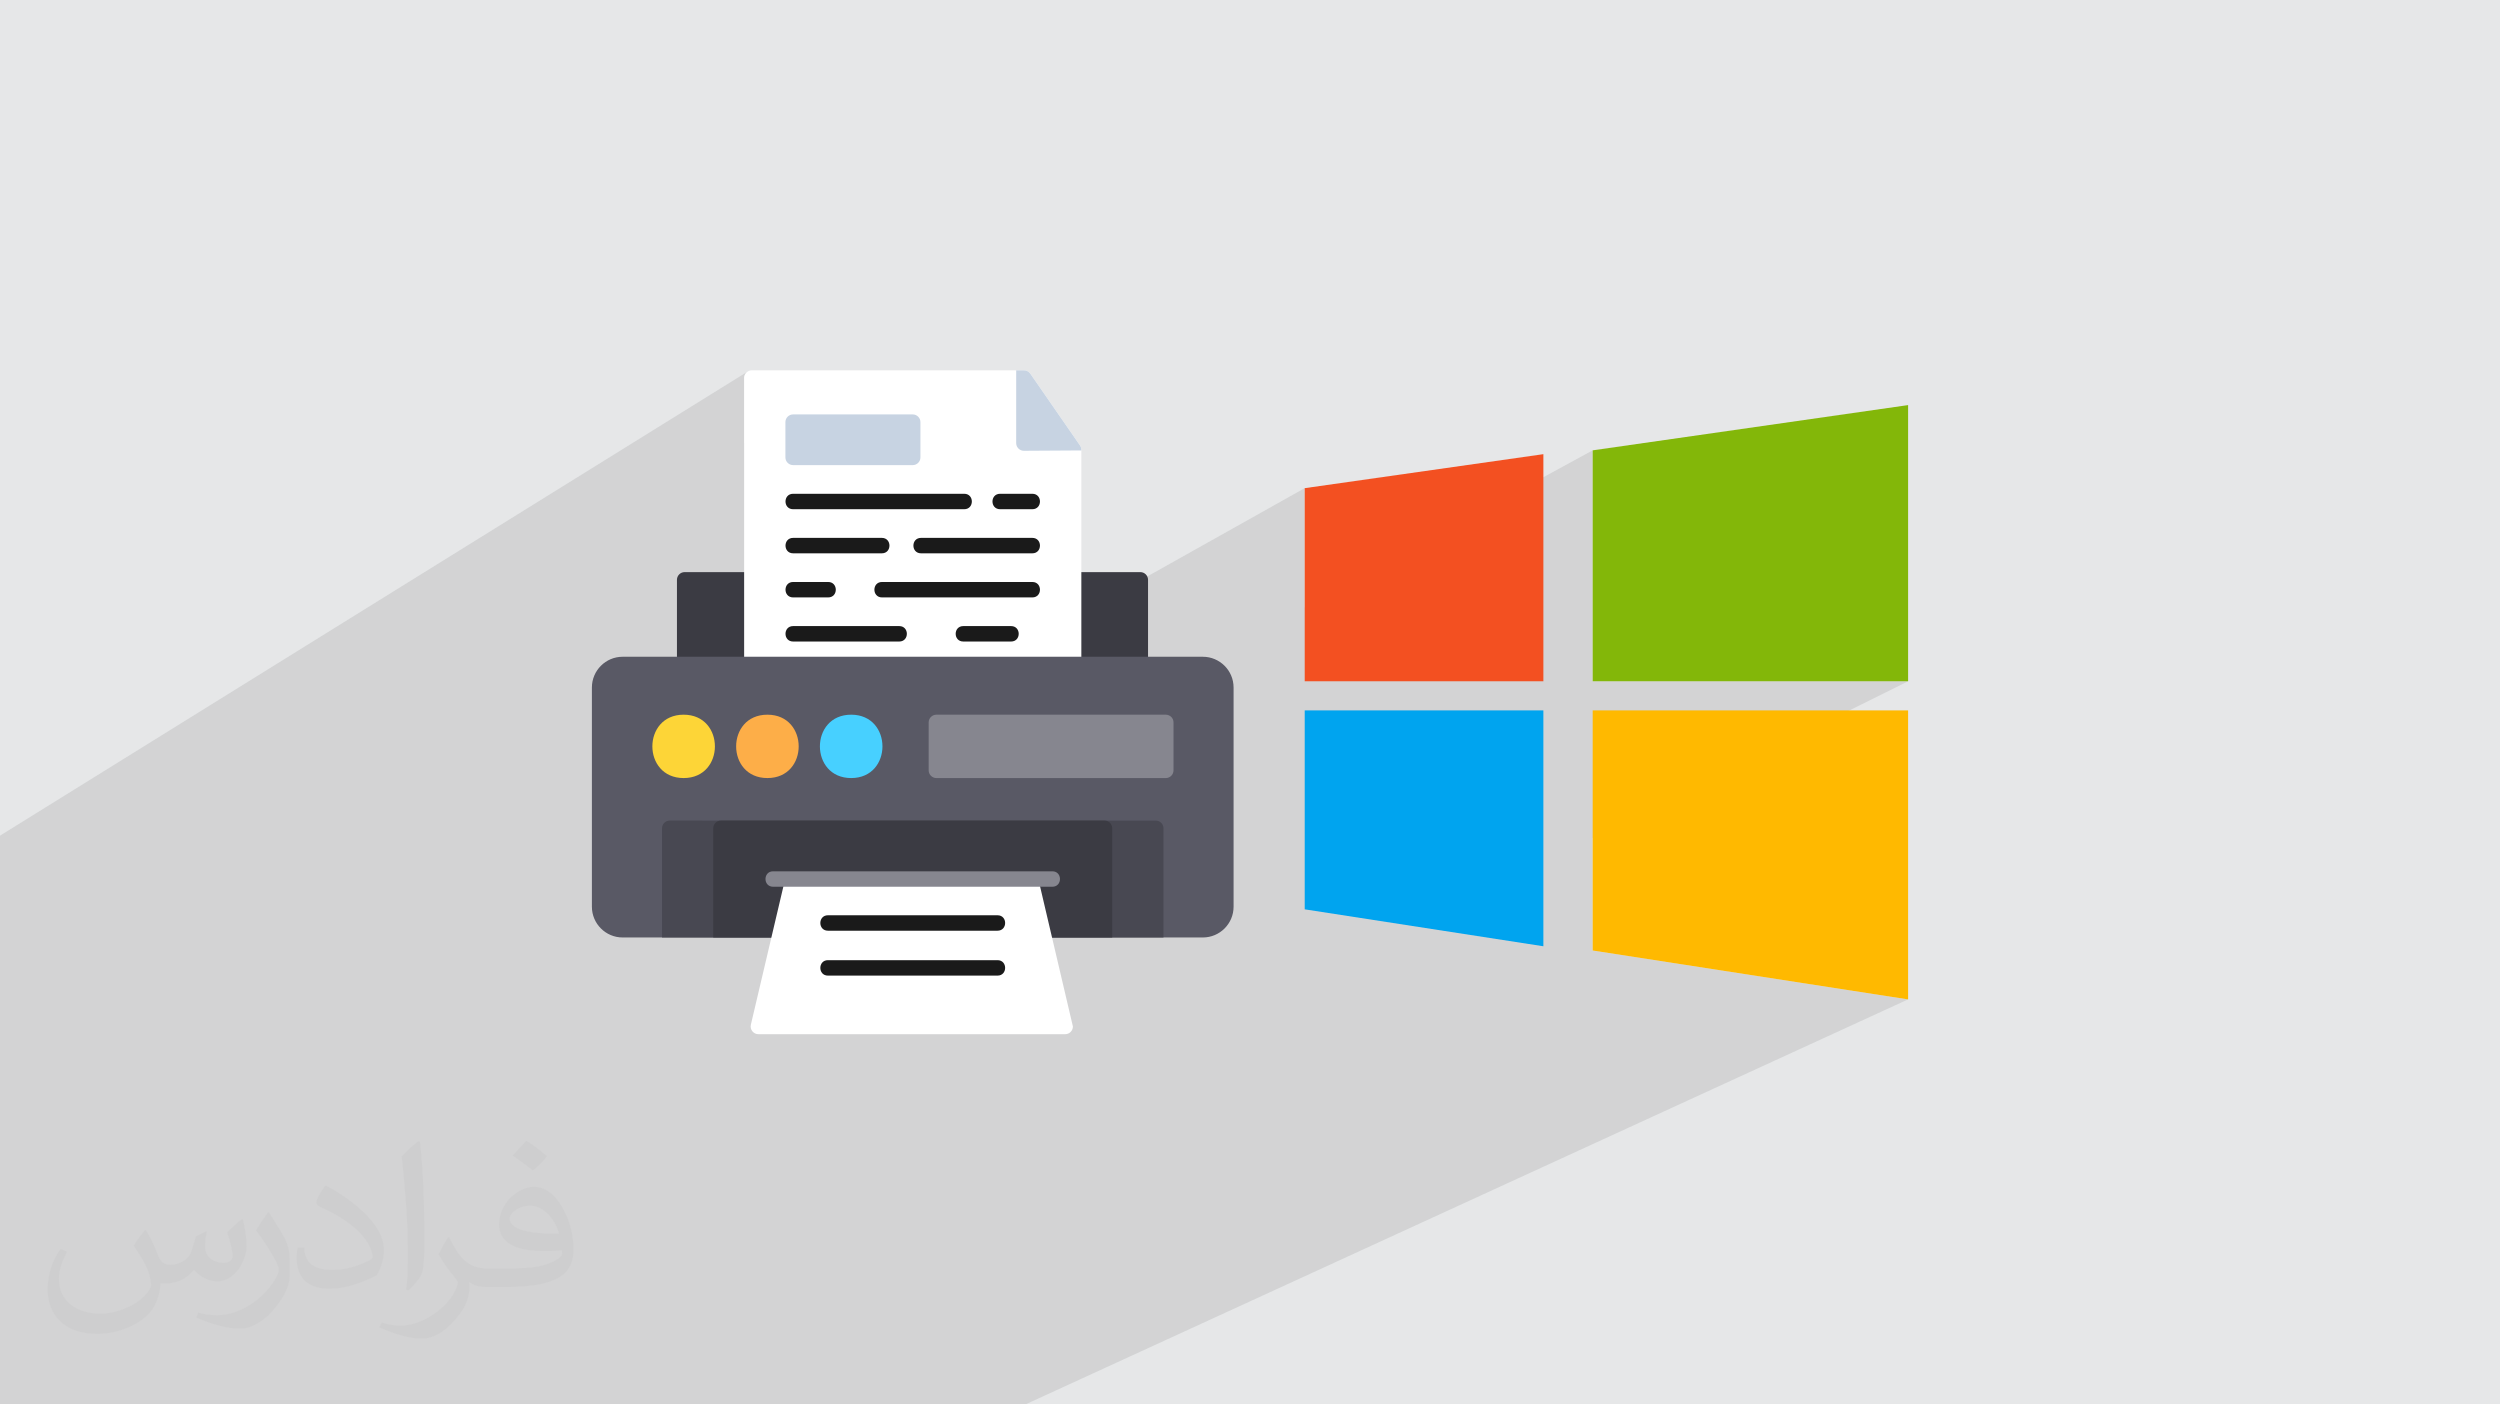
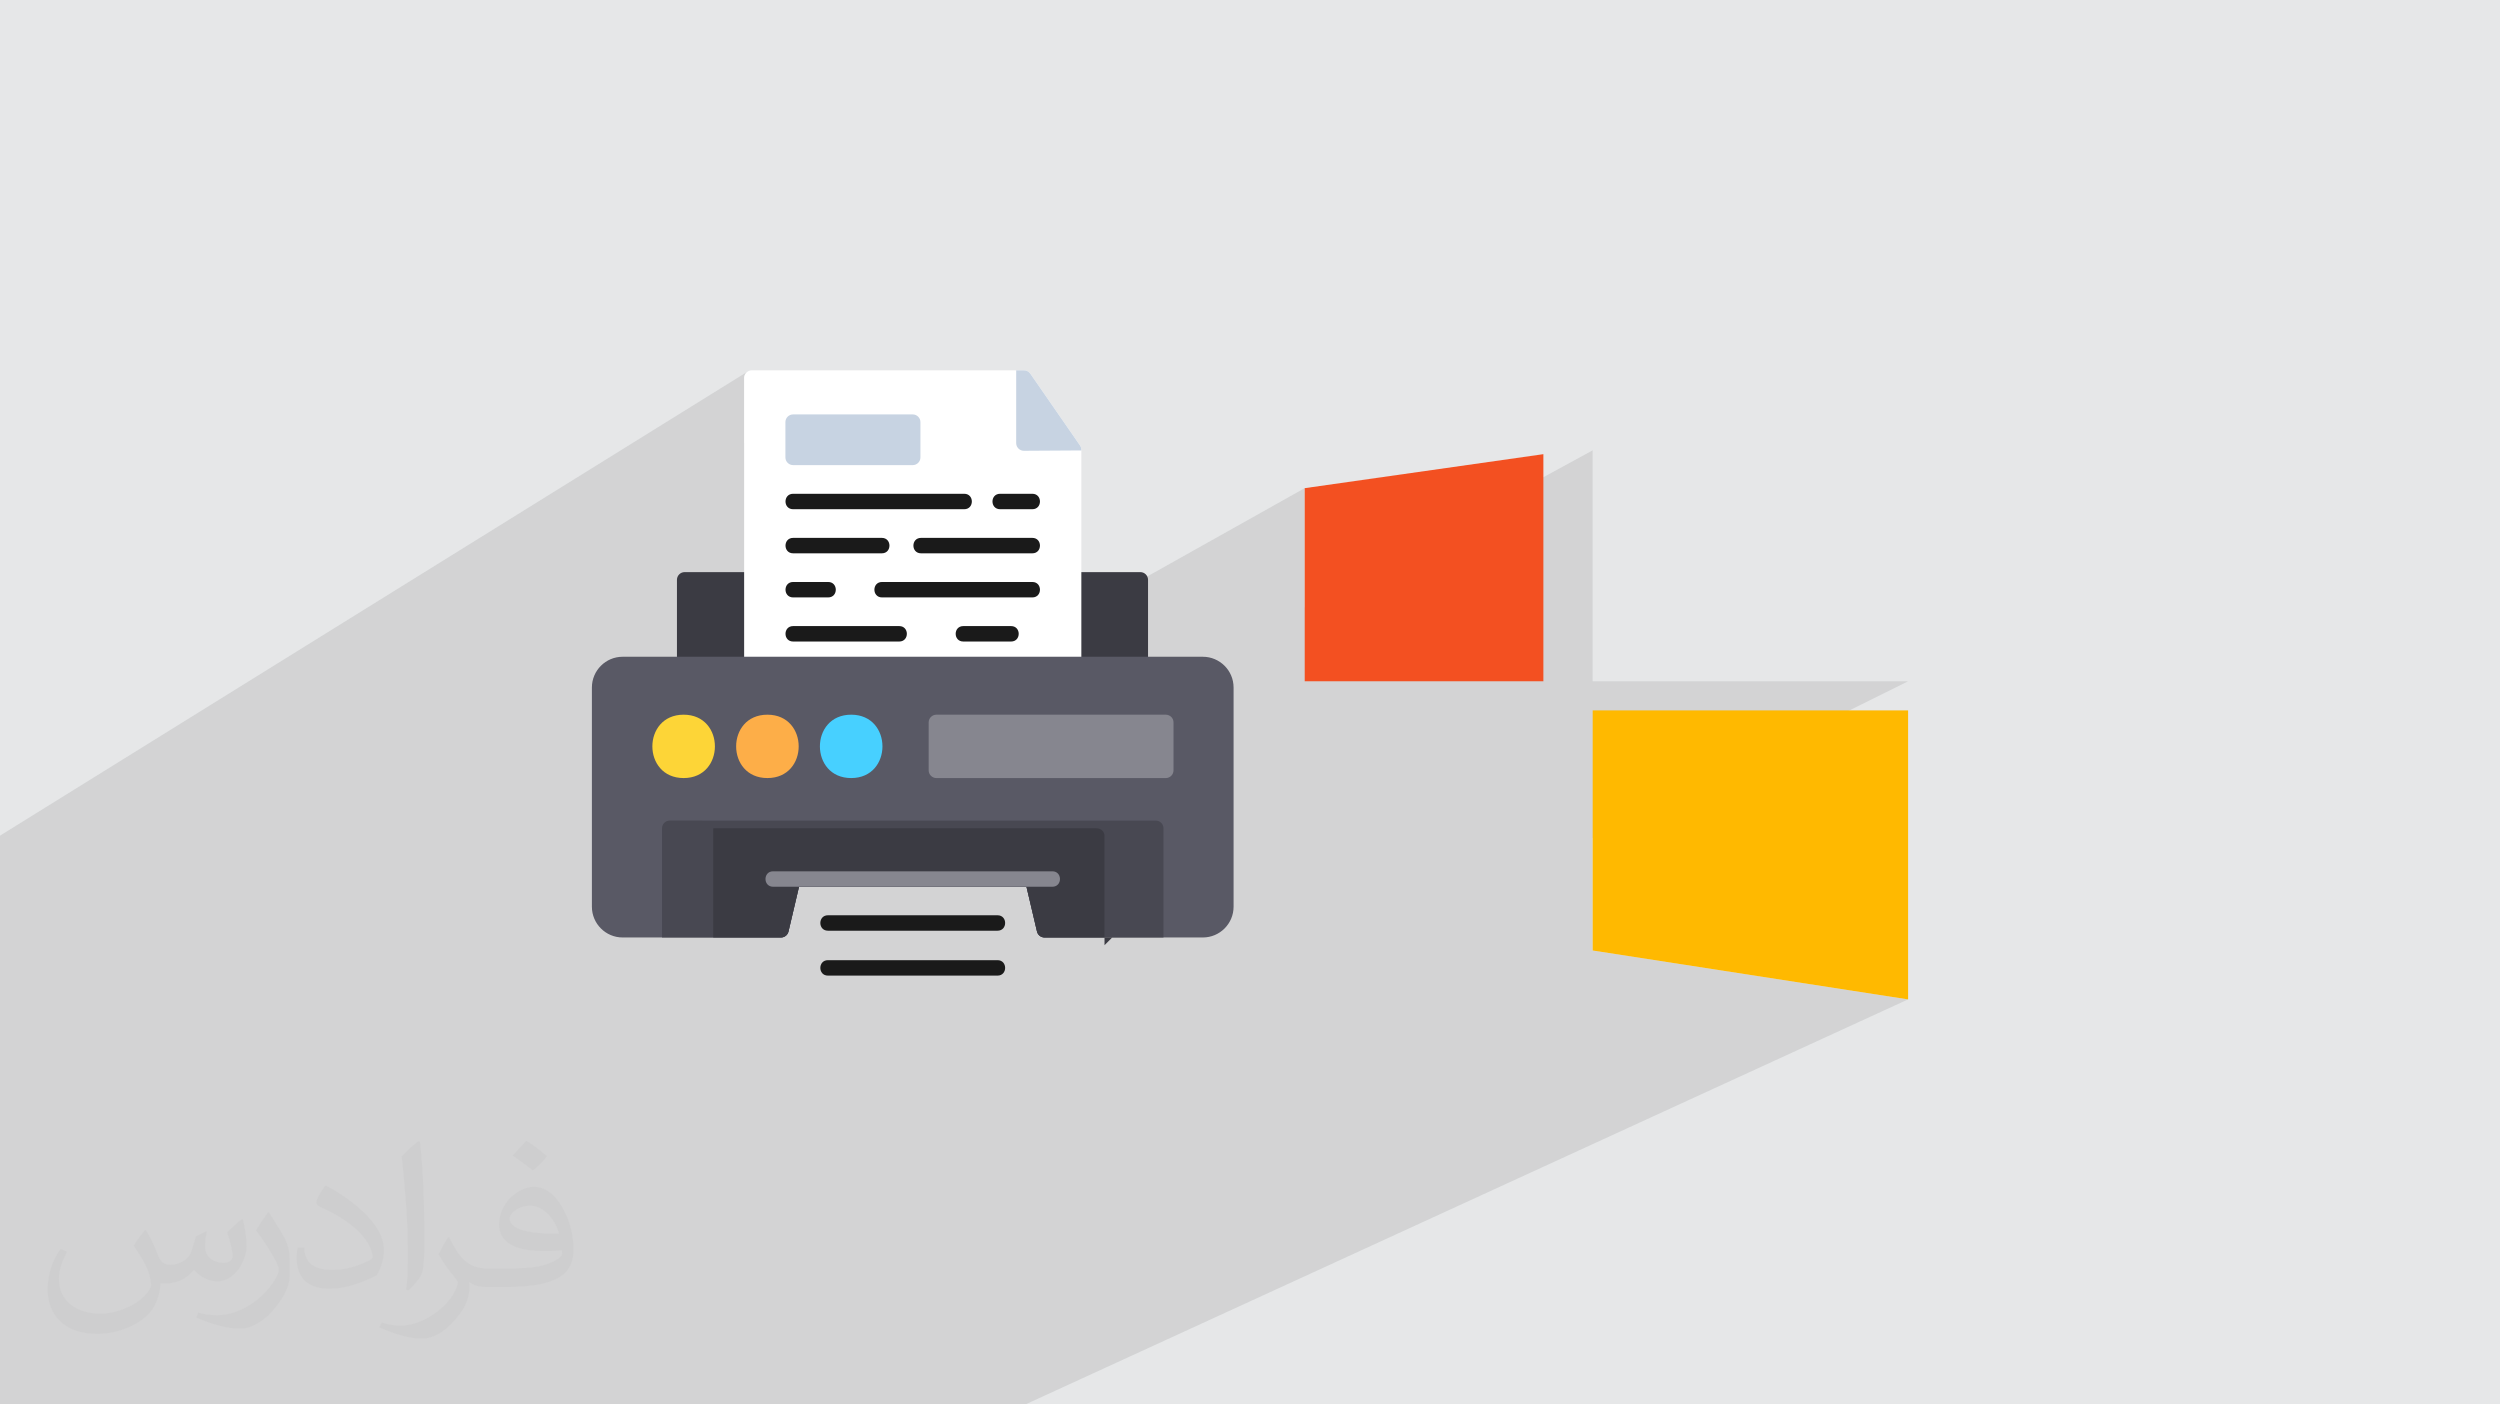
<svg xmlns="http://www.w3.org/2000/svg" xml:space="preserve" width="94.192mm" height="52.917mm" version="1.0" style="shape-rendering:geometricPrecision; text-rendering:geometricPrecision; image-rendering:optimizeQuality; fill-rule:evenodd; clip-rule:evenodd" viewBox="0 0 9404.92 5283.66">
  <defs>
    <style type="text/css">
   
    .fil12 {fill:#1A1A1A}
    .fil3 {fill:#3B3B43}
    .fil10 {fill:#47D0FF}
    .fil7 {fill:#484852}
    .fil6 {fill:#595965}
    .fil11 {fill:#86868F}
    .fil5 {fill:#C7D3E2}
    .fil9 {fill:#FDAE48}
    .fil8 {fill:#FDD537}
    .fil4 {fill:white}
    .fil14 {fill:#00A4EF;fill-rule:nonzero}
    .fil16 {fill:#83B709;fill-rule:nonzero}
    .fil15 {fill:#F35021;fill-rule:nonzero}
    .fil13 {fill:#FFB900;fill-rule:nonzero}
    .fil2 {fill:#373435;fill-opacity:0.031}
    .fil1 {fill:#2B2A29;fill-opacity:0.102}
    .fil0 {fill:#E6E7E8}
   
  </style>
  </defs>
  <g id="Layer_x0020_1">
    <polygon class="fil0" points="-0,0 9404.92,0 9404.92,5283.66 -0,5283.66 " />
    <path class="fil1" d="M9404.92 3525.2l0 1758.46 0 -1758.46zm-9404.92 -367.02l0 -14.46 2812.23 -1745.68 -4.3 3.54 -3.54 4.3 -2.68 4.93 -1.7 5.45 -0.59 5.85 0 244.55 168.07 -102.7 4.93 -2.68 5.45 -1.7 5.85 -0.59 449.85 0.01 5.85 0.59 5.45 1.7 4.93 2.68 4.3 3.54 3.54 4.3 2.68 4.93 1.7 5.45 0.59 5.85 0 20.65 360.28 -215.63 -0.07 273.73 0.59 5.83 1.69 5.45 2.68 4.93 3.54 4.29 4.3 3.55 4.94 2.69 5.45 1.71 5.87 0.59 216.08 -1.36 -279.88 163.06 95.53 0 12.54 2.5 8.97 6.58 5.38 9.31 1.79 10.66 -1.79 10.66 -5.38 9.31 -8.96 6.58 -190.74 110.32 178.19 0 12.54 2.5 8.97 6.58 5.38 9.31 1.79 10.66 -1.79 10.66 -5.38 9.31 -8.96 6.58 -192.68 110.3 180.13 0 12.54 2.5 8.97 6.58 5.38 9.31 1.79 10.66 -0.26 1.53 110.61 -62.74 -4.29 3.54 -3.55 4.3 -2.68 4.93 -1.7 5.44 -0.59 5.85 0 159.08 898.45 -503.94 0 448.63 1083.33 -590.92 0 868.79 1186.61 -0.01 -1186.61 589.84 0 423.02 1186.61 183.95 -3066.75 1407.27 27.97 116.65 -27.97 -116.65 -254.23 116.65 -303.77 0 -1097.54 0 -192.69 0 -558.52 0 -445.08 0 -6.13 0 -23.91 0 -128.95 0 -24.32 0 -130.26 0 -44.51 0 -125.1 0 -51.04 0 -78.24 0 -6.86 0 -68.02 0 -19.91 0 -0.01 0 -11.22 0 -51.38 0 -0.01 0 -128.79 0 -94.8 0 -6.47 0 -2.47 0 -20.98 0 -24.07 0 -24.37 0 -12.96 0 -10.89 0 -38.18 0 -124.65 0 -1.15 0 0 -12.42 0 -3.7 0 -0.01 0 -14.62 0 -59.64 0 -71.66 0 -3.78 0 -3.13 0 -0.01 0 -3.52 0 -6.35 0 -4.33 0 -37.84 0 -75.12 0 -13.51 0 -11.68 0 -30.06 0 -9.79 0 -36.32 0 -3.36 0 -8.05 0 -3.91 0 -52.47 0 -50.08 0 -3.45 0 -0.01 0 -38.7 0 -2.48 0 -68.7 0 -0.9 0 -2.68 0 -33.54 0 -15.21 0 -13.16 0 -21.86 0 -11.02 0 -48.01 0 -3.81 0 -2.3 0 -5.52 0 -16.64 0 -27.27 0 -0.61 0 -13.8 0 -24.39 0 -4.02 0 -2.31 0 -9.5 0 -49.25 0 -11.17 0 -17.15 0 -11.26 0 -15.46 0 -38.63 0 -80.23 0 -6.34 0 -2.23 0 -1.75 0 -7.35 0 -33.74 0 -8.27 0 -3.04 0 -1.17 0 -20.89 0 -4.27 0 -19.07 0 -2.55 0 -12.99 0 -4.17 0 -2.43 0 -4.21 0 -2.91 0 -5.07 0 -8.13 0 -13.27 0 -20.23 0 -8 0 -13.84 0 -12.17 0 -14.37 0 -4.34 0 -21.09 0 -18.45 0 -60.27 0 -43.52 0 -1.7 0 -2.71 0 -1.39 0 -10.3 0 -75.9 0 -14.84 0 -7.22 0 -18.05 0 -15.58 0 -4.47 0 -20.63 0 -240.62 0 -4.41 0 -219.15z" />
    <path class="fil2" d="M548.54 4627.69c17.95,27.21 29.6,53.36 40.96,82.43 8.45,16.91 12.93,48.09 52.57,48.09 11.61,0 28.28,-3.42 43.06,-11.61 16.63,-8.73 29.32,-21.94 35.94,-42l15.85 -53.36 38.57 -19.02 2.64 2.64c-5.27,20.09 -6.59,39.36 -6.59,54.43 0,44.63 38.57,61.56 69.22,61.56 17.95,0 34.09,-8.73 34.09,-25.11 0,-21.13 -8.98,-57.06 -20.62,-89.29 17.95,-17.95 35.94,-35.94 56.53,-50.47l3.17 1.6c8.98,38.04 14,75.56 14,100.66 0,24.57 -10.83,51.79 -19.81,69.49 -18.49,34.87 -51.25,62.62 -90.87,62.62 -30.1,0 -63.65,-15.07 -86.66,-43.06l-1.32 0c-21.66,26.96 -55.22,51.25 -108.86,51.25l-16.63 0c-2.64,35.41 -10.29,60.49 -21.94,82.95 -31.95,62.34 -126.81,106.47 -216.1,106.47 -124.17,0 -186.51,-71.59 -186.51,-166.96 0,-58.91 19.27,-113.6 48.88,-152.42l24.29 10.04c-18.49,35.41 -30.91,68.68 -30.91,101.45 0,89.29 72.66,131.83 156.4,131.83 77.68,0 173.83,-49.41 191.28,-106.72 -6.59,-62.62 -30.1,-91.93 -66.04,-148.99 10.83,-19.02 24.83,-38.04 42.28,-58.38l3.17 0 0 0 0 0 -0.02 -0.09zm1432.13 -336.04c26.15,16.39 51.79,35.66 76.87,57.85 -14,19.81 -31.45,37.79 -53.11,53.64 -25.11,-20.34 -50.19,-37.79 -75.84,-56.27 17.42,-19.55 34.62,-38.29 52.04,-55.22l0 0 0 0 0 0 0 0 0 0 0.03 0zm13.47 244.11c-42.28,0 -76.87,27.75 -76.87,48.34 0,44.13 84.53,57.85 185.72,57.31 -12.68,-51.79 -57.06,-105.68 -108.86,-105.68l0.01 0.03zm-94.86 236.19c54.96,0 103.04,-1.6 139.74,-10.83 40.96,-10.29 75.56,-30.91 75.56,-45.17 0,-3.7 0,-8.19 -1.32,-11.89 -22.98,2.11 -49.41,2.11 -72.38,2.11 -74.49,0 -131.55,-16.91 -154.02,-58.66 -5.55,-11.61 -9.51,-24.57 -9.51,-39.36 0,-40.43 17.42,-79.79 48.09,-107 25.61,-22.45 53.89,-36.44 82.67,-36.44 52.04,0 93.51,41.75 122.57,107.54 15.85,35.94 26.68,77.4 26.68,129.72 0,34.87 -9.51,64.19 -31.17,85.85 -40.43,39.11 -114.92,53.89 -229.04,53.89l-51.79 0 0 0 -13.47 0c-28.28,0 -48.62,-5.02 -64.72,-17.42l-2.64 0c0.79,6.59 1.32,12.93 1.32,19.02 0,25.61 -8.45,58.38 -25.61,84.53 -50.72,75.3 -105.68,108.04 -153.24,108.04 -48.09,0 -107,-18.49 -160.11,-42.54l9.51 -18.49c17.17,7.13 40.96,11.89 73.7,11.89 85.85,0 198.66,-82.43 212.66,-163 -3.17,-6.59 -8.98,-15.32 -17.17,-24.57 -25.11,-29.85 -40.96,-54.68 -55.75,-80.83 12.68,-25.11 24.29,-45.17 35.13,-63.4l4.49 -0.53c36.72,74.77 69.99,117.55 144.23,117.55l11.61 0 0 0 53.89 0 0 0 0 0 0 0 0 0 0 0 0.09 0.01zm-371.98 79c6.34,-34.34 6.87,-72.91 6.87,-108.86l0 -53.36c0,-99.6 -12.68,-244.36 -22.98,-338.68 17.95,-19.27 43.06,-42 62.87,-57.31l5.81 1.6c13.47,118.62 16.63,256 16.63,383.06 0,33.3 -1.32,65.79 -4.49,89.55 -1.85,30.1 -19.27,52.83 -56.53,87.7l-8.19 -3.7zm-382.8 -157.19c1.85,46.77 24.83,83.49 105.15,83.49 49.93,0 92.19,-12.93 138.96,-35.13 8.45,-3.7 12.93,-8.73 12.93,-12.93 0,-29.32 -22.45,-68.15 -60.23,-103.55 -36.72,-33.3 -85.34,-62.62 -130.76,-82.18 -15.6,-6.59 -20.62,-13.47 -20.62,-20.09 0,-13.47 17.95,-41.75 32.77,-62.09l5.02 -0.53c52.04,27.21 110.17,67.64 153.24,112.53 39.11,41.47 63.4,83.49 63.4,129.19 0,33.81 -10.29,65.51 -26.96,95.11 -57.06,28.79 -117.83,50.72 -178.06,50.72 -73.17,0 -123.1,-34.34 -123.1,-114.92 0,-8.73 0,-22.19 3.17,-39.64l25.11 0 0 0 0 0 0 0 0 0 0 0 -0.02 0zm-132.37 -132.9l45.45 73.45c16.63,27.21 32.23,56.81 32.23,103.55l0 59.7c0,48.34 -30.91,100.13 -80.83,151.38 -39.11,34.62 -73.7,49.41 -105.68,49.41 -47.55,0 -101.98,-14.79 -164.85,-41.75l7.13 -18.49c19.81,5.27 42.79,9.77 71.06,9.77 90.36,-0.53 182.8,-66.57 225.08,-147.15 5.02,-9.26 6.87,-17.95 6.87,-24.04 0,-9.26 -5.02,-19.55 -8.98,-28.79 -22.98,-43.31 -48.62,-82.95 -76.87,-119.68 14.79,-23.25 29.6,-45.7 45.7,-67.9l3.7 0.53 0 0 0 0 0 0 0 0 0 0 -0.02 0.01z" />
    <g id="_2169516959328">
      <g>
        <g id="Layer_x0020_1_0">
          <g id="_388169112">
            <path id="_388170864" class="fil3" d="M2828.47 2528.75l-252.75 0c-16.04,0 -29.05,-13.01 -29.05,-29.05l0 -318.42c0,-16.03 13.01,-29.04 29.05,-29.04l252.75 0c16.04,0 29.05,13.01 29.05,29.04l0 318.42c0,16.07 -13.01,29.05 -29.05,29.05z" />
            <path id="_388170768" class="fil3" d="M4289.84 2528.75l-250.95 0c-16.03,0 -29.04,-13.01 -29.04,-29.05l0 -318.42c0,-16.03 13.03,-29.04 29.04,-29.04l250.95 0c16.04,0 29.05,13.01 29.05,29.04l0 318.42c0.03,16.07 -13.01,29.05 -29.05,29.05z" />
            <path id="_388170528" class="fil4" d="M4038.9 2528.75l-1210.43 0c-16.04,0 -29.05,-13.01 -29.05,-29.05l0 -1077.58c0,-16.04 13.01,-29.05 29.05,-29.05l1023.51 0c9.54,0 18.46,4.68 23.88,12.5l186.95 270.05c3.36,4.85 5.17,10.61 5.17,16.53l0 807.54c-0.04,16.07 -13.04,29.05 -29.09,29.05z" />
            <path id="_388170456" class="fil5" d="M3822.9 1393.08l29.07 0c9.54,0 18.46,4.68 23.89,12.5l186.94 270.05c3.37,4.85 5.18,10.61 5.18,16.53l0 2.33 -216.08 1.36c-16.09,0 -29.07,-13.07 -29.07,-29.05l0.07 -273.73z" />
            <path id="_388170432" class="fil6" d="M4524.98 3526.75l-595.57 0c-13.47,0 -25.19,-9.28 -28.26,-22.39l-39.64 -168.46 -855.66 0 -39.63 168.46c-3.09,13.1 -14.81,22.39 -28.28,22.39l-595.59 0c-63.78,0 -115.68,-51.9 -115.68,-115.67l0 -824.73c0,-63.77 51.9,-115.67 115.68,-115.67l2182.63 0c63.78,0 115.68,51.9 115.68,115.67l0 824.71c0.02,63.8 -51.88,115.69 -115.68,115.69l0 0z" />
            <path id="_388169760" class="fil7" d="M4376.9 3526.75l-447.48 0c-13.47,0 -25.2,-9.28 -28.27,-22.39l-39.63 -168.46 -855.66 0 -39.64 168.46c-3.09,13.1 -14.81,22.39 -28.28,22.39l-447.47 0 0 -410.76c0,-16.04 13.02,-29.05 29.06,-29.05l1828.34 0.01c16.04,0 29.05,13.03 29.05,29.04l0 410.76 -0.01 0z" />
-             <path id="_388170144" class="fil3" d="M4184.12 3526.75l-254.71 0c-13.46,0 -25.19,-9.28 -28.26,-22.39l-31.83 -135.31 -7.79 -33.16 -0.01 0 -855.66 0 -39.64 168.46c-3.09,13.1 -14.81,22.39 -28.28,22.39l-254.74 0 0 -410.76c0,-16.01 12.98,-29.01 28.98,-29.05l721.42 0.01 721.49 0c16.04,0 29.05,13.03 29.05,29.04l0 410.76z" />
-             <path id="_388170216" class="fil4" d="M4007.18 3890.59l-1154.19 0c-18.62,0 -32.55,-17.59 -28.28,-35.73l126.07 -535.8c3.09,-13.11 14.79,-22.39 28.28,-22.39l901.67 0c13.46,0 25.2,9.27 28.27,22.39l127.22 542.45c0.03,16.07 -12.97,29.08 -29.04,29.08z" />
+             <path id="_388170144" class="fil3" d="M4184.12 3526.75l-254.71 0c-13.46,0 -25.19,-9.28 -28.26,-22.39l-31.83 -135.31 -7.79 -33.16 -0.01 0 -855.66 0 -39.64 168.46c-3.09,13.1 -14.81,22.39 -28.28,22.39l-254.74 0 0 -410.76l721.42 0.01 721.49 0c16.04,0 29.05,13.03 29.05,29.04l0 410.76z" />
            <path id="_388170000" class="fil8" d="M2571.83 2927.03c-156.87,0 -156.85,-238.4 0,-238.4 156.84,0 156.91,238.4 0,238.4z" />
            <path id="_388169976" class="fil9" d="M2886.99 2927.03c-156.88,0 -156.86,-238.4 0,-238.4 156.83,0 156.91,238.4 0,238.4z" />
            <path id="_388169904" class="fil10" d="M3202.13 2927.03c-156.88,0 -156.85,-238.4 0,-238.4 156.83,0 156.91,238.4 0,238.4z" />
            <path id="_388169640" class="fil11" d="M4385.66 2927.03l-862.99 0c-16.04,0 -29.05,-13.02 -29.05,-29.05l0 -180.29c0,-16.04 13.03,-29.05 29.05,-29.05l862.99 0c16.04,0 29.05,13.03 29.05,29.05l0 180.29c0.02,16.05 -13.01,29.05 -29.05,29.05z" />
            <path id="_388169520" class="fil12" d="M3752.64 3501.28l-637.9 0c-38.22,0 -38.22,-58.09 0,-58.09l637.9 0c38.24,0 38.21,58.09 0,58.09z" />
            <path id="_388170192" class="fil12" d="M3752.64 3670.2l-637.9 0c-38.22,0 -38.22,-58.09 0,-58.09l637.9 0c38.24,0 38.21,58.09 0,58.09l0 0z" />
            <path id="_388169952" class="fil11" d="M3958.92 3335.88l-1050.49 0c-38.23,0 -38.23,-58.09 0,-58.09l1050.49 0c38.23,0 38.23,58.09 0,58.09z" />
            <g>
              <path id="_388169208" class="fil12" d="M3883.63 1915.65l-121.29 0c-38.23,0 -38.22,-58.09 0,-58.09l121.29 0c38.23,0 38.24,58.09 0,58.09zm-256.23 0l-643.69 0c-38.23,0 -38.23,-58.09 0,-58.09l643.69 0c38.23,0 38.21,58.09 0,58.09z" />
              <path id="_388169280" class="fil12" d="M3883.63 2081.57l-418.74 0c-38.23,0 -38.23,-58.09 0,-58.09l418.74 0c38.23,0 38.24,58.09 0,58.09zm-566.21 0l-333.7 0c-38.23,0 -38.23,-58.09 0,-58.09l333.7 0c38.24,0 38.24,58.09 0,58.09z" />
              <path id="_388169040" class="fil12" d="M3883.63 2247.47l-565.5 0c-38.23,0 -38.23,-58.09 0,-58.09l565.5 0c38.23,0 38.24,58.09 0,58.09zm-768.08 0l-131.82 0c-38.23,0 -38.23,-58.09 0,-58.09l131.82 0c38.24,0 38.24,58.09 0,58.09z" />
              <path id="_388169016" class="fil12" d="M3803.67 2413.4l-179.76 0c-38.24,0 -38.23,-58.09 0,-58.09l179.76 0c38.23,0 38.23,58.09 0,58.09zm-420.78 0l-399.18 0c-38.24,0 -38.24,-58.09 0,-58.09l399.18 0c38.22,0 38.25,58.09 0,58.09z" />
            </g>
            <path id="_388168920" class="fil5" d="M3433.57 1749.74l-449.85 0c-16.03,0 -29.05,-13.01 -29.05,-29.05l0 -132.64c0,-16.04 13.02,-29.05 29.05,-29.05l449.85 0.01c16.04,0 29.05,13.01 29.05,29.05l0 132.64c0,16.04 -13.01,29.04 -29.05,29.04l0 0z" />
          </g>
        </g>
      </g>
      <g>
        <polygon class="fil13" points="5991.63,3575.79 7178.24,3759.74 7178.24,2672.42 5991.63,2672.42 " />
-         <polygon class="fil14" points="4908.3,3420.87 5806.13,3559.83 5806.13,2672.42 4908.3,2672.42 " />
        <polygon class="fil15" points="4908.3,2562.93 5806.13,2562.93 5806.13,1708.55 4908.3,1836.43 " />
-         <polygon class="fil16" points="5991.63,1694.15 5991.63,2562.94 7178.24,2562.93 7178.24,1523.93 " />
      </g>
    </g>
  </g>
</svg>